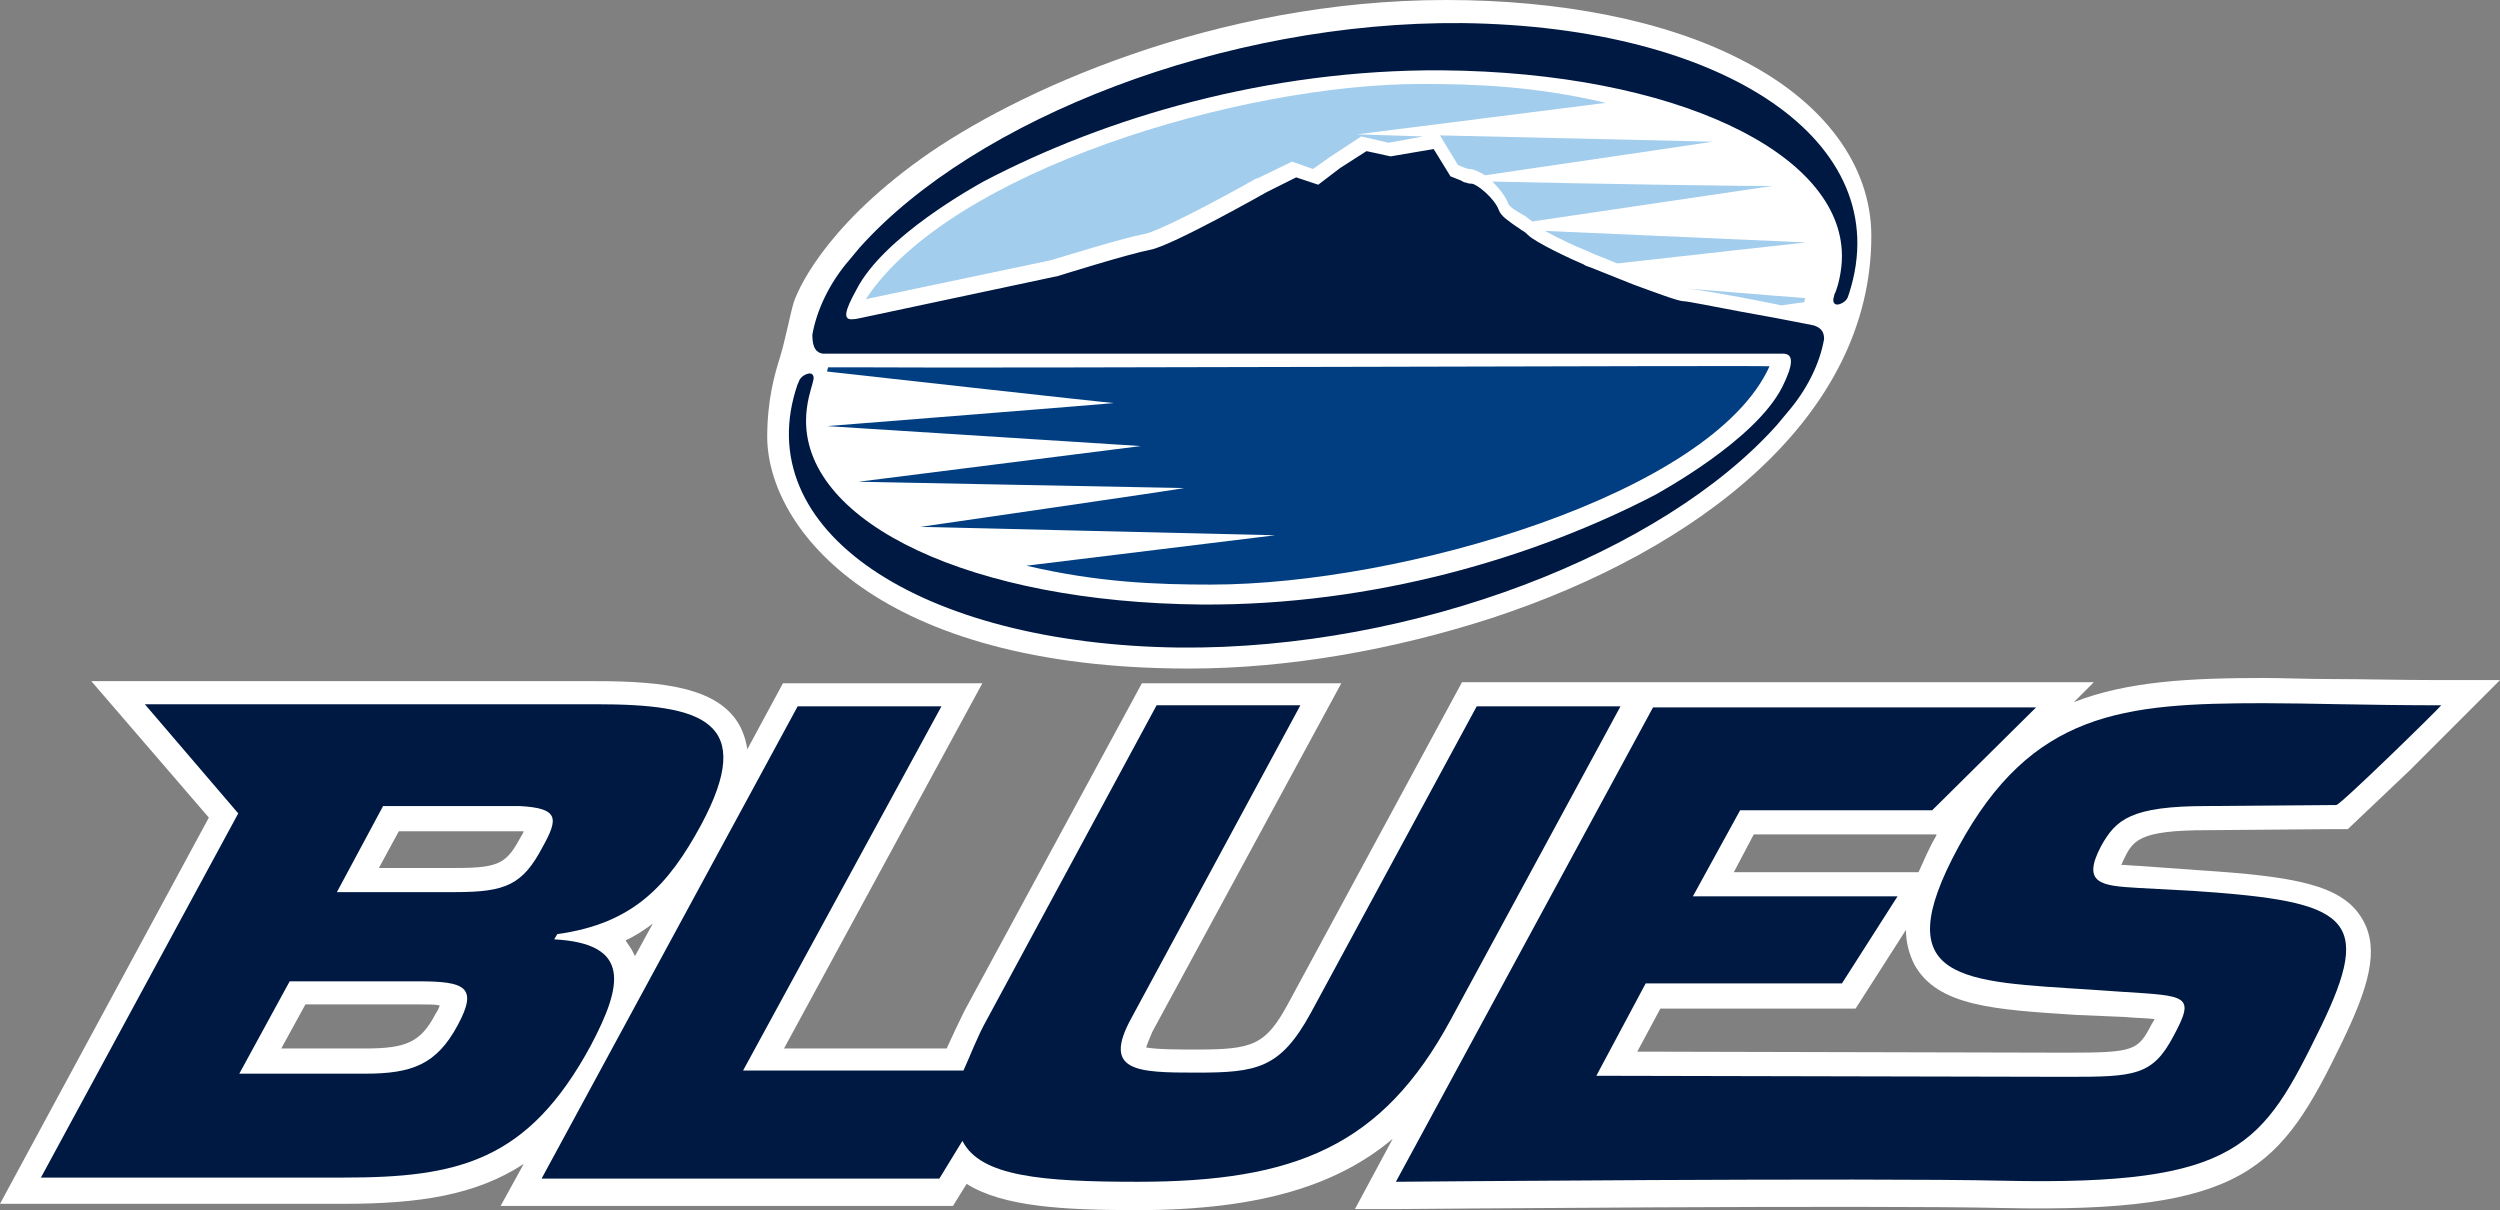
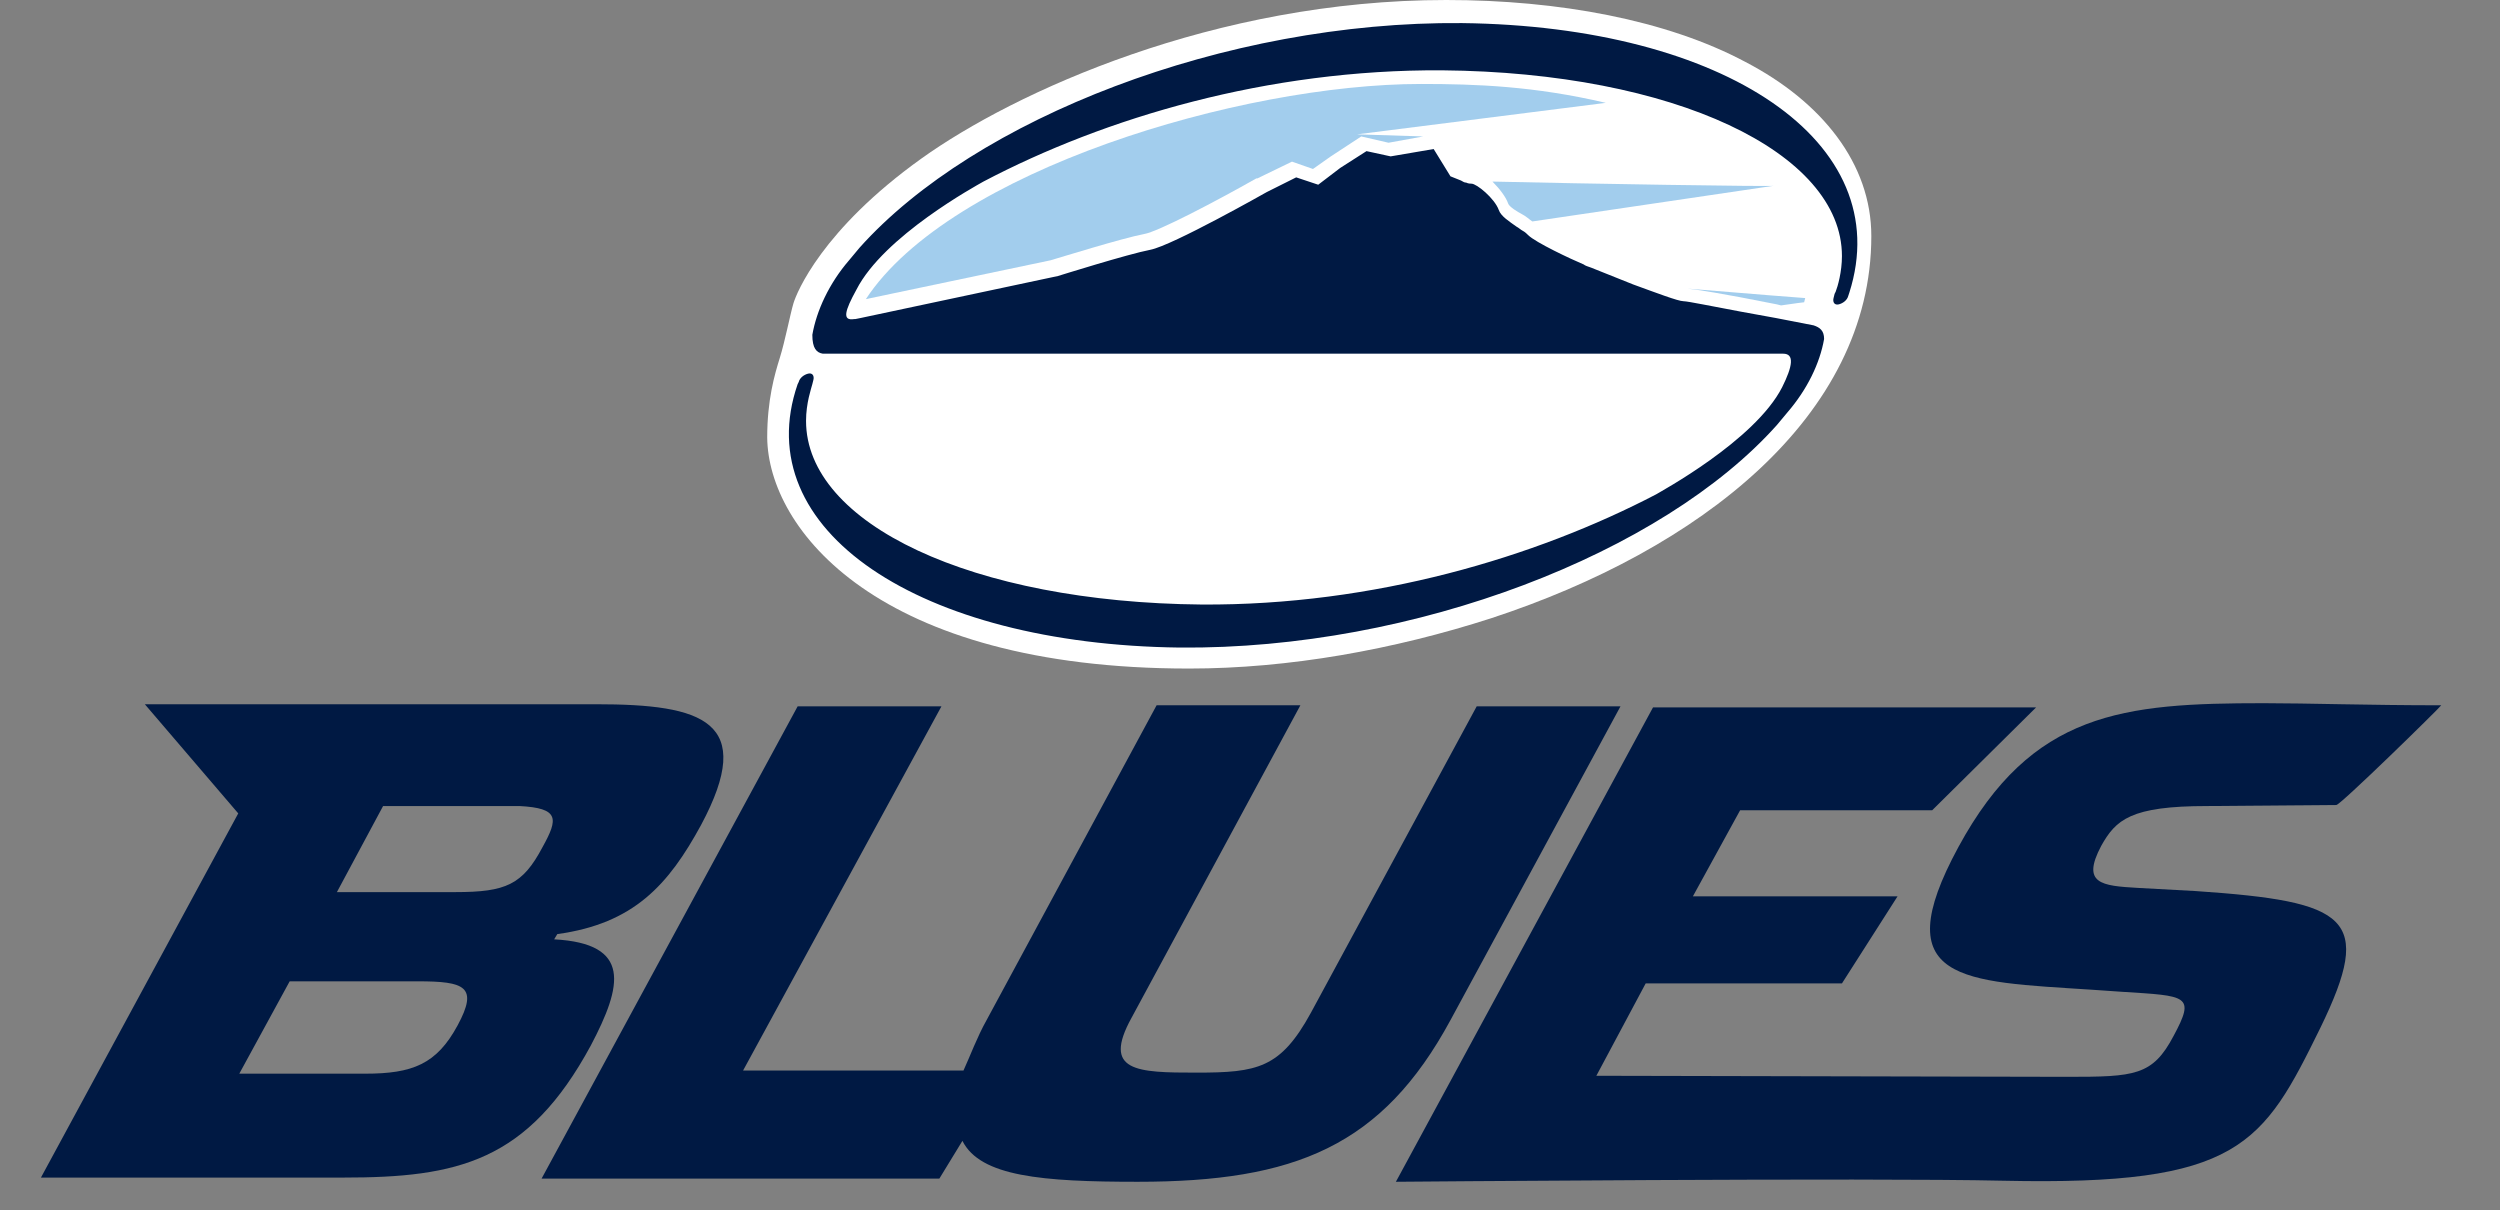
<svg xmlns="http://www.w3.org/2000/svg" version="1.1" id="レイヤー_1" x="0px" y="0px" viewBox="0 0 238.2 115.3" style="enable-background:new 0 0 238.2 115.3;" xml:space="preserve">
  <rect x="0" y="0" width="238.2" height="115.3" fill="#808080" stroke="none" />
  <style type="text/css">
	.st0{fill:#FFFFFF;}
	.st1{fill:#A2CDED;}
	.st2{fill:#003E81;}
	.st3{fill:#001943;}
</style>
  <g>
    <path class="st0" d="M113.3,63.7c9.5,0,19.5-1.8,28.8-4.8c19.8-6.5,36.2-19.2,36.2-36.4c0-6.9-4.7-12.8-12-16.6   c-7.5-4-17.8-5.9-28.5-5.9c-22.1,0-41.2,8.8-50,15.1c-9.5,6.8-11.9,12.8-12.2,13.8c-0.3,1-0.8,3.6-1.3,5.2s-1.2,4-1.2,7.6   C73.2,50.4,83.6,63.7,113.3,63.7" />
-     <path class="st0" d="M202.5,96.9c1,0.1,2,0.1,2.8,0.2c-0.1,0.2-0.2,0.3-0.3,0.5c-1.3,2.5-1.6,2.7-8.1,2.7l-40.9-0.1l2.2-4.1h18.6   l4.8-7.5c0,1.2,0.3,2.3,0.8,3.3c2.2,4,7.7,4.3,15.4,4.8L202.5,96.9z M167.1,79.5h17.4v0.1c-0.7,1.2-1.2,2.4-1.7,3.5h-17.6   L167.1,79.5z M60.5,91.1c-0.1-0.2-0.2-0.4-0.3-0.6c-0.2-0.3-0.4-0.6-0.6-0.9c0.9-0.4,1.8-1,2.6-1.6L60.5,91.1z M49.7,79.6   c-1.4,2.6-2,3.1-6.2,3.1h-7.4l1.9-3.5h11.5c0.2,0,0.3,0,0.4,0C49.8,79.4,49.8,79.5,49.7,79.6 M41.5,96.6c-1.4,2.7-2.8,3.3-6.7,3.3   h-8l2.3-4.2h10.8c1,0,1.6,0,2,0.1C41.8,96.1,41.7,96.3,41.5,96.6 M210.3,79.1l11.9-0.1h1.5l5.9-5.6l8.6-8.6h-5.6   c-3.9,0-7.4-0.1-10.5-0.1c-2.4,0-4.5-0.1-6.4-0.1c-7,0-13,0.3-18.1,2.3l1.9-1.9h-41.2l0,0h-19l-16.5,30.5c-2.2,4.1-3.4,4.5-8.8,4.5   c-1.6,0-3.8,0-4.8-0.2c0.1-0.3,0.3-0.8,0.6-1.5l18-33.2h-19L91.9,96.3c-0.6,1.2-1.2,2.5-1.7,3.6H74.7l18.9-34.8h-19l-3.4,6.3   c-0.1-0.8-0.4-1.7-0.8-2.4c-2-3.4-6.9-4.1-13.6-4.1H44l0,0H8.7l11.2,13L0,114.7h32.7c7.2,0,12.6-0.8,17.2-3.8l-2.2,4h43.1l1.3-2.1   c3.5,2.2,9.3,2.5,16.3,2.5c11.9,0,19.2-2.5,24.3-6.8l-3.6,6.7h4c0.5,0,45.4-0.4,57.8-0.1c23.1,0.5,26.4-3.7,32.3-15.9   c2.4-5,3.6-8.7,1.9-11.6c-1.9-3.3-6.4-4.1-15.8-4.7l-5.5-0.4c-0.5,0-1.2-0.1-1.7-0.1c0.1-0.1,0.1-0.2,0.2-0.4   C203.2,80.1,203.7,79.1,210.3,79.1" />
    <path class="st1" d="M169.3,29l0.4,0.1c1.3-0.2,2.2-0.3,2.2-0.3l0.1-0.4c0,0-5.3-0.4-11.2-0.9C161.7,27.6,163.8,27.9,169.3,29" />
-     <path class="st1" d="M137.2,12.9l1.7,2.8c0.4,0.2,0.9,0.4,1.1,0.4c0.4,0,1,0.3,1.5,0.6c6.9-1,21.7-3.2,21.7-3.2L137.2,12.9z" />
    <path class="st1" d="M153,9.8C146.2,8.2,140.6,8,135.4,8c-17.2,0-44.9,8.3-52.9,20.5l17.6-3.7c0.7-0.2,6.8-2.1,8.9-2.5   c1.3-0.2,7-3.2,10.7-5.3h0.1l3.3-1.6l2,0.7l1.7-1.2l2.9-1.9l2.6,0.6l3.3-0.6l-6.3-0.2L153,9.8z" />
    <path class="st1" d="M142.2,17.3c0.7,0.7,1.3,1.5,1.5,2.1c0.1,0.3,0.9,0.8,1.3,1c0.4,0.2,0.7,0.5,1,0.7l23-3.4   C169.1,17.8,150.7,17.5,142.2,17.3" />
-     <path class="st1" d="M147.2,22c1.1,0.6,2.7,1.4,4,1.9c0.6,0.3,1.7,0.7,2.9,1.2c7.9-0.9,18-2,18-2L147.2,22z" />
-     <path class="st2" d="M108.7,42.5l-26.9,3.4c0,0,30.5,0.6,31,0.6s-25.1,3.7-25.1,3.7l33.8,0.8l-23.7,2.9c6.8,1.6,12.4,1.8,17.6,1.8   c18.1,0,47.7-8.6,53.2-20.8c-0.4-0.1-73.5,0.2-86.5,0.1c-1.2,0-3.2,0-3.2,0l-0.1,0.4c0,0,26.9,3,27.3,3c0.5,0-27.3,2.2-27.3,2.2   L108.7,42.5z" />
    <path class="st3" d="M112.4,61.7c22.4,0.2,46-9,56.9-21.2l1-1.2c1.9-2.2,3.1-4.7,3.5-7c0-0.8-0.4-1.1-1-1.3l-3.6-0.7   c-1.1-0.2-2.2-0.4-3.3-0.6c-2.7-0.5-5.1-1-5.5-1c-0.5,0-2.6-0.8-4.8-1.6c-1.5-0.6-3-1.2-4-1.6c-0.3-0.1-0.6-0.2-0.7-0.3   c-1.2-0.5-4.6-2.1-5.3-2.8c-0.1-0.1-0.3-0.3-0.5-0.4c-0.2-0.1-0.4-0.3-0.6-0.4c-0.7-0.5-1.5-1-1.7-1.6c-0.4-1.1-2.1-2.5-2.6-2.5   c-0.1,0-0.3,0-0.5-0.1c-0.2,0-0.3-0.1-0.5-0.2c-0.5-0.2-1-0.4-1-0.4l-1.6-2.6l-4.1,0.7l-2.3-0.5l-2.5,1.6l-2.1,1.6l-2.1-0.7   l-2.8,1.4c0,0-9,5.1-11.1,5.5s-8.8,2.5-8.8,2.5l-18.8,4l-0.5,0.1h-0.1c-1.2,0.2-0.9-0.8,0.2-2.8c2.6-5.1,11.4-9.9,12.1-10.3   c11.6-6.1,27.1-10.7,43.7-10.6c22.1,0.2,38.1,7.8,38.1,17.7c0,1.5-0.4,2.9-0.6,3.4l-0.1,0.2l-0.1,0.4l0,0c-0.1,0.4,0.1,0.7,0.5,0.6   c0.4-0.1,0.8-0.4,0.9-0.8l0.1-0.3c4.6-14.4-11.9-25.4-36.9-25.7C116.7,2,92.9,11.3,81.9,23.6l-1,1.2c-1.9,2.2-3.1,4.8-3.5,7.1   c0,1.3,0.4,1.7,1,1.8h3.9h86.4h1.2c1.1,0,0.9,1.2-0.1,3.2c-2.6,5.1-11.7,10-12,10.2c-11.5,6-26.9,10.6-43.3,10.5   c-21.9-0.2-37.7-7.7-37.7-17.5c0-1.7,0.5-3.1,0.6-3.5l0.1-0.4l0,0c0.1-0.4-0.1-0.7-0.5-0.6s-0.8,0.4-0.9,0.8L76,36.6   C71.2,50.5,87.6,61.4,112.4,61.7" />
    <path class="st3" d="M154.4,67.3h-13.7l-15.8,29.2c-2.9,5.3-5.1,5.7-10.9,5.7c-5.7,0-9-0.1-6.2-5.2l16.1-29.8h-13.7L94,97.2   c-0.9,1.6-1.6,3.5-2.2,4.8h-21l18.9-34.7H76l-24.4,45h37.9l2.2-3.6c1.7,3.4,7.6,3.9,16.7,3.9c15,0,23.3-3.4,29.8-15.4L154.4,67.3z" />
    <path class="st3" d="M210.3,76.8l12.3-0.1c0.3,0.1,9.9-9.3,10-9.5c-7,0-12.7-0.2-16.9-0.2c-13.4,0-22.1,0.8-29.1,13.7   s0.4,12.8,12.7,13.6l2.9,0.2c6.2,0.4,7,0.3,4.9,4.2c-2,3.8-3.7,3.9-10.1,3.9l-44.9-0.1l4.7-8.8h18.7l5.3-8.3h-19.5l4.5-8.2h18.3   l9.9-9.8h-36.5L133,112.6c0,0,45.3-0.4,57.9-0.1c22.5,0.5,24.7-3.4,30.2-14.6c5.1-10.5,2.7-12-11.9-13l-5.5-0.3   c-3.5-0.2-5.4-0.4-3.5-4C201.6,78.1,203,76.8,210.3,76.8" />
    <path class="st3" d="M51.7,80.7c-1.9,3.6-3.5,4.3-8.3,4.3H32.1l4.4-8.2h13C53.3,77,53.2,78,51.7,80.7 M43.6,97.7   c-2,3.7-4.3,4.6-8.8,4.6h-8.1h-3.9l4.8-8.8h12.2C44.3,93.5,45.6,94,43.6,97.7 M52.8,89.5l0.3-0.5c7.3-1,10.6-4.7,13.7-10.4   c5.3-9.9,0.2-11.5-10-11.5H37.1l0,0H13.8l8.9,10.4L3.9,112.2h13.5h2.9h12.4c10.9,0,17.6-1.5,23.6-12.6   C59.3,93.9,60.2,89.9,52.8,89.5" />
  </g>
</svg>